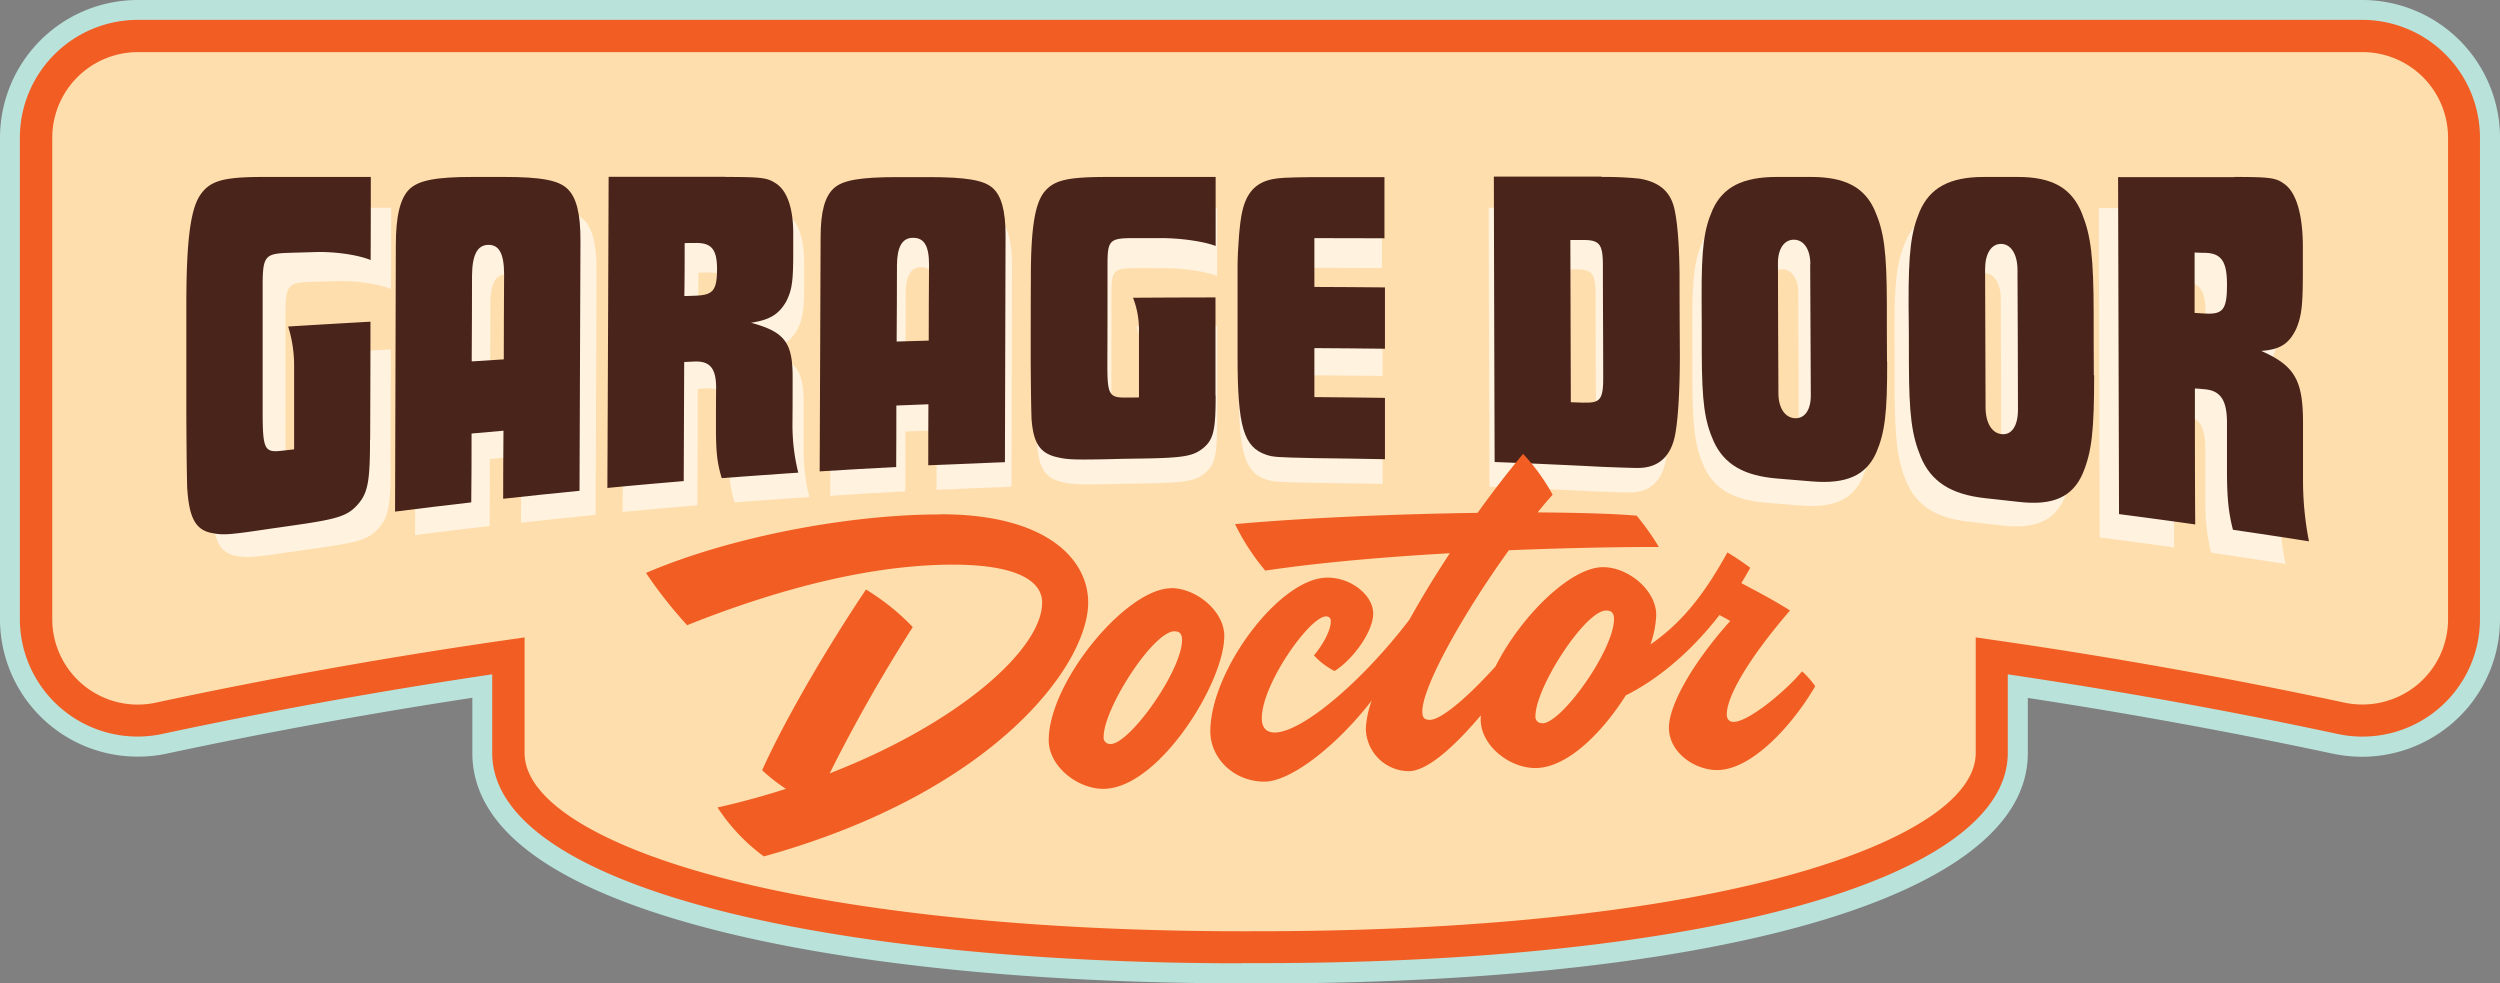
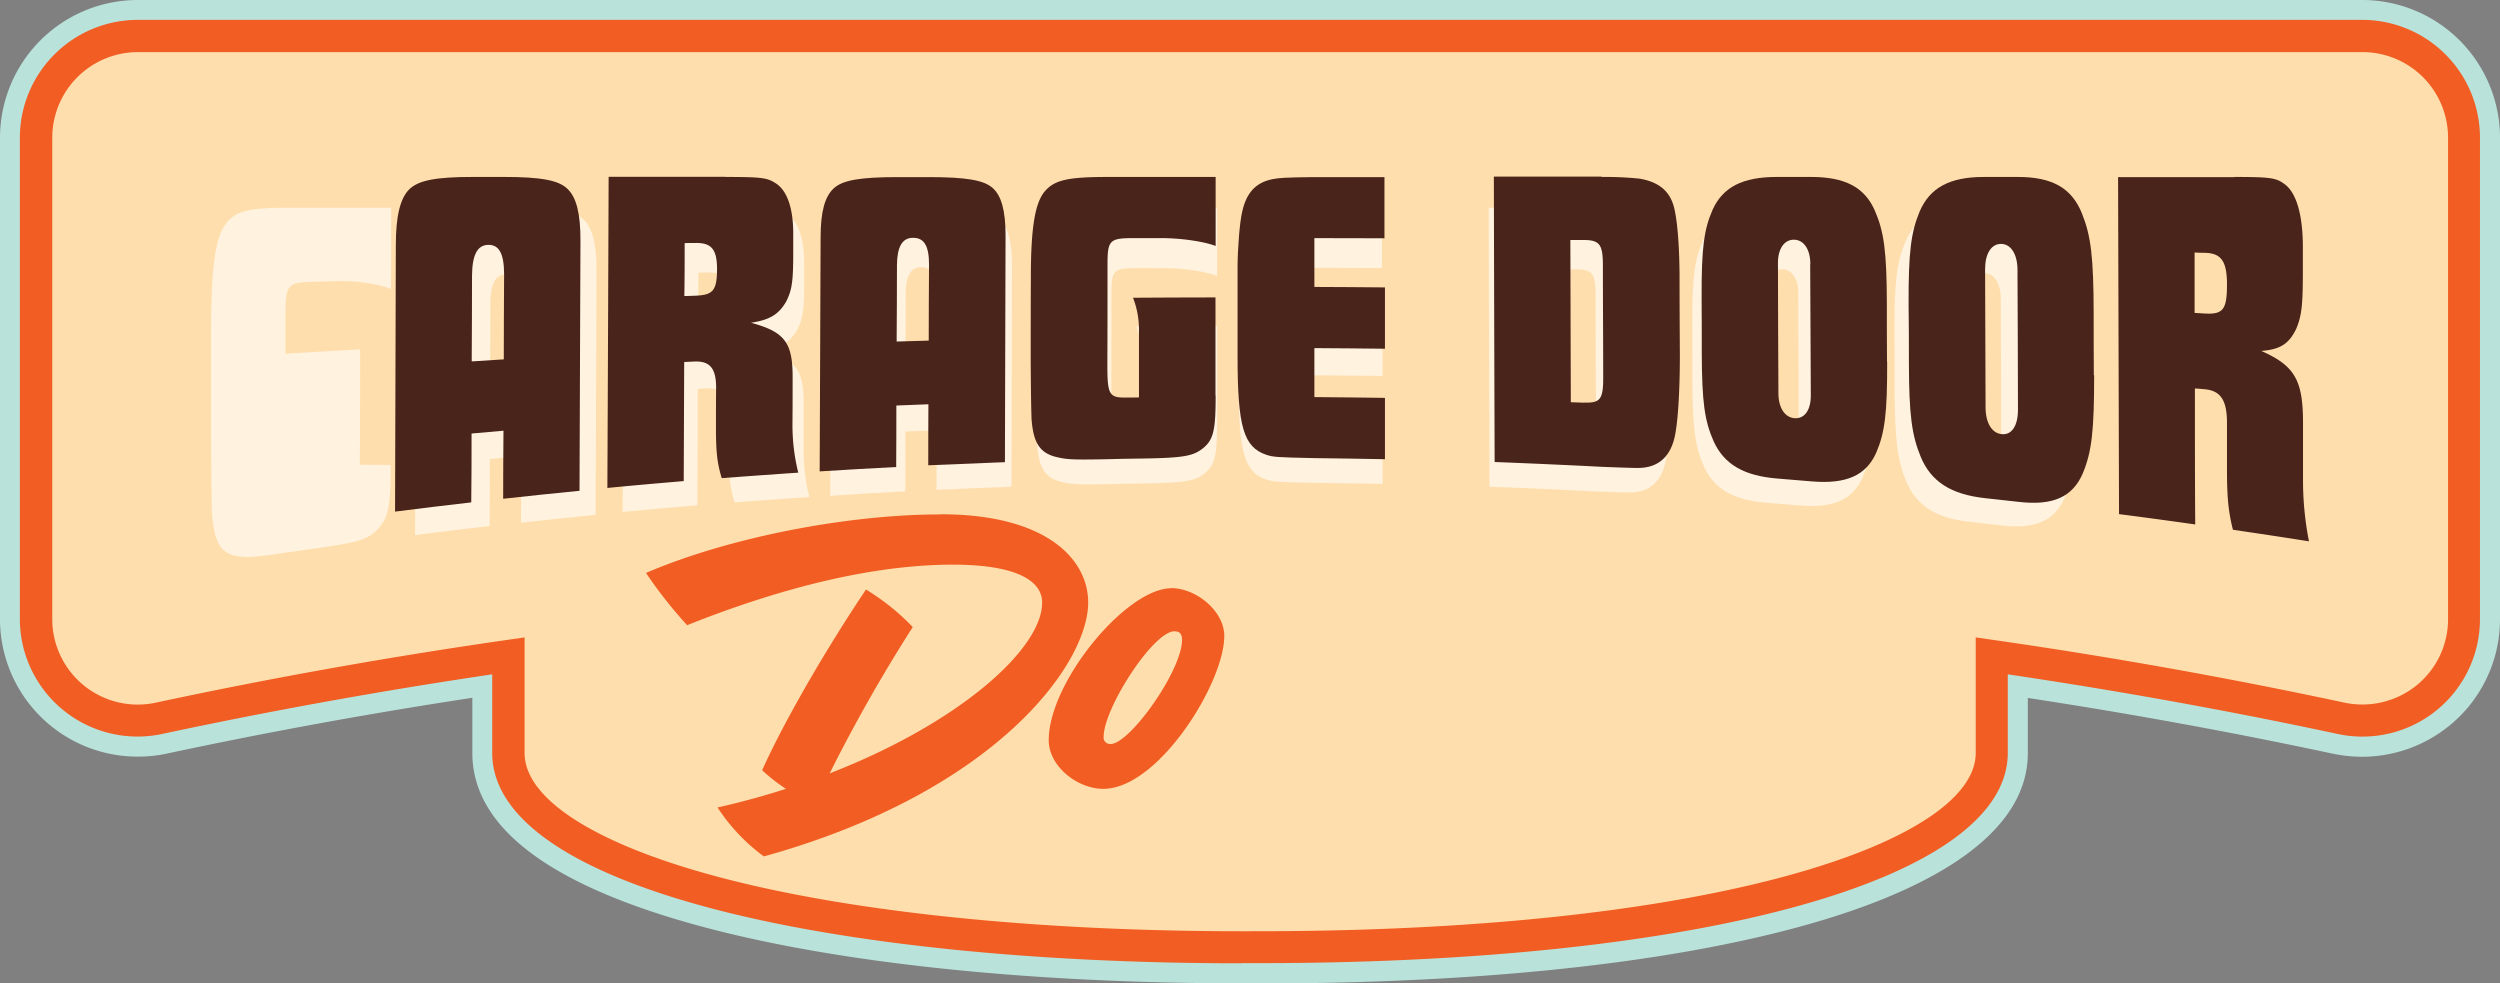
<svg xmlns="http://www.w3.org/2000/svg" width="640.826" height="252.096" viewBox="0 0 640.826 252.096">
  <rect x="0" y="0" width="640.826" height="252.096" fill="#808080" stroke="none" />
  <g id="Logo_Badge_GDD" data-name="Logo Badge_GDD" transform="translate(17651.27 5650.785)">
    <path id="Path_24208" data-name="Path 24208" d="M389.258,279.266c-54.141,0-103.148-5.133-137.959-14.438-39.3-10.507-59.234-25.506-59.234-44.6V206.075c-26.349,4.01-52.657,8.823-78.364,14.317a34.818,34.818,0,0,1-7.339.762A35.257,35.257,0,0,1,70.99,185.863V62.5A35.344,35.344,0,0,1,106.282,27.21H676.525A35.344,35.344,0,0,1,711.817,62.5V185.863A35.167,35.167,0,0,1,698.7,213.334a35.537,35.537,0,0,1-22.258,7.86,37.358,37.358,0,0,1-7.339-.762c-25.707-5.494-52.015-10.307-78.324-14.317v14.157c0,23.18-30.84,36.736-56.707,43.994-35.091,9.866-83.7,15.039-140.526,15.039h-4.291Z" transform="translate(-17722.26 -5677.995)" fill="#b9e2da" />
    <path id="Path_24209" data-name="Path 24209" d="M385.435,270.309c-53.7,0-102.226-5.053-136.635-14.277-36.254-9.705-55.464-23.421-55.464-39.663V196.236c-28.394,4.211-56.828,9.344-84.58,15.28A30.169,30.169,0,0,1,72.26,182.039V58.679a30.243,30.243,0,0,1,30.2-30.2H672.7a30.209,30.209,0,0,1,30.158,30.2V182.039a30.122,30.122,0,0,1-36.495,29.477c-27.712-5.935-56.146-11.069-84.54-15.28v20.132c0,32.244-77.2,53.9-192.14,53.9h-4.291Z" transform="translate(-17718.438 -5674.171)" fill="#f15d22" />
    <path id="Path_24210" data-name="Path 24210" d="M381.369,255.886h2.126c119.431,0,183.878-23.541,183.878-45.679V180.57l4.732.682c30.158,4.331,60.357,9.745,89.794,16.042a22.14,22.14,0,0,0,18.408-4.371,21.875,21.875,0,0,0,8.141-17.084V52.477A21.942,21.942,0,0,0,666.51,30.54H96.267A21.968,21.968,0,0,0,74.33,52.477V175.838a21.912,21.912,0,0,0,26.549,21.456c29.437-6.3,59.635-11.71,89.794-16.042l4.732-.682v29.637c0,11.751,18.007,23.3,49.368,31.682,33.728,9.023,81.532,14,134.55,14h2.126Z" transform="translate(-17712.205 -5667.97)" fill="#ffdead" />
    <g id="Group_2338" data-name="Group 2338" transform="translate(-17597.17 -5597.526)" opacity="0.6">
-       <path id="Path_23970" data-name="Path 23970" d="M130.52,106.422c0,10.427-.561,13.275-3.008,16.122-2.567,2.888-4.933,3.69-15.881,5.214-2.647.361-5.254.762-7.9,1.123-7.86,1.163-9.986,1.364-12.352.922-4.572-.642-6.256-3.81-6.7-11.831,0-1.083-.12-2.727-.2-17.887V72.694c0-15.761.962-23.862,3.409-27.552s5.775-4.652,15.921-4.652h26.83c0,6.938,0,13.876-.04,20.814-3.088-1.283-8.983-2.166-13.876-2.005-2.246.08-4.492.12-6.738.2-5.855.2-6.417.882-6.417,8.3V99.2c0,9.545.4,10.427,4.772,9.906,1.043-.12,2.045-.241,3.088-.361V87.693a31.771,31.771,0,0,0-1.484-9.705c6.858-.4,13.756-.842,20.614-1.2q0,14.8-.08,29.557Z" transform="translate(-84.48 -40.49)" fill="#fff" />
+       <path id="Path_23970" data-name="Path 23970" d="M130.52,106.422c0,10.427-.561,13.275-3.008,16.122-2.567,2.888-4.933,3.69-15.881,5.214-2.647.361-5.254.762-7.9,1.123-7.86,1.163-9.986,1.364-12.352.922-4.572-.642-6.256-3.81-6.7-11.831,0-1.083-.12-2.727-.2-17.887V72.694c0-15.761.962-23.862,3.409-27.552s5.775-4.652,15.921-4.652h26.83c0,6.938,0,13.876-.04,20.814-3.088-1.283-8.983-2.166-13.876-2.005-2.246.08-4.492.12-6.738.2-5.855.2-6.417.882-6.417,8.3V99.2V87.693a31.771,31.771,0,0,0-1.484-9.705c6.858-.4,13.756-.842,20.614-1.2q0,14.8-.08,29.557Z" transform="translate(-84.48 -40.49)" fill="#fff" />
      <path id="Path_23971" data-name="Path 23971" d="M116.61,122c-6.377.722-12.713,1.524-19.09,2.326q.12-33.387.2-66.734c0-7.3,1.083-11.71,3.329-13.956s6.657-3.128,15.962-3.128h7.82c9.3,0,13.676.842,15.921,2.968s3.289,6.256,3.289,13.074q-.12,31.281-.241,62.6c-6.377.642-12.753,1.283-19.13,2.005,0-5.695.04-11.35.04-17.044-2.687.241-5.334.481-8.021.722,0,5.735,0,11.47-.04,17.245Zm8.141-35.813c0-7.1.04-14.2.08-21.255,0-5.214-1.243-7.459-4.051-7.419-2.687.04-3.97,2.527-3.97,7.66,0,7.179-.04,14.357-.08,21.5,2.687-.16,5.334-.361,8.021-.521Z" transform="translate(-45.224 -40.43)" fill="#fff" />
      <path id="Path_23972" data-name="Path 23972" d="M140.267,40.53c9.625,0,10.588.241,12.833,1.684,2.767,1.885,4.251,6.336,4.211,12.673V59.66c0,7.219-.361,9.224-1.765,12.071-1.845,3.168-3.97,4.572-8.783,5.334,8.462,2.286,10.467,4.973,10.427,13.756v11.47a48.359,48.359,0,0,0,1.444,12.352c-6.377.441-12.793.882-19.17,1.364-1.163-3.77-1.484-6.778-1.444-12.593V93.348c0-4.853-1.564-6.738-5.534-6.537-.8,0-1.644.08-2.446.12,0,9.946-.08,19.892-.12,29.838q-9.565.782-19.13,1.684.18-38.981.321-77.963h29.2Zm-7.5,29.757c4.492-.16,5.454-1.283,5.494-6.617,0-4.973-1.364-6.657-5.414-6.577-.882,0-1.765,0-2.687.04,0,4.411,0,8.823-.04,13.275.882,0,1.765-.04,2.687-.08Z" transform="translate(-5.275 -40.49)" fill="#fff" />
      <path id="Path_23973" data-name="Path 23973" d="M143.22,113.139c-6.417.321-12.793.682-19.17,1.123l.241-58.713c0-6.417,1.123-10.267,3.369-12.272s6.657-2.767,15.962-2.767h7.82c9.3,0,13.676.762,15.921,2.687s3.289,5.655,3.289,11.871c0,18.969-.08,37.939-.12,56.868-6.377.241-12.793.481-19.21.8,0-5.093,0-10.187.04-15.28-2.687.08-5.374.2-8.021.321,0,5.133,0,10.227-.04,15.36Zm8.141-31.723c0-6.377.04-12.713.08-19.05,0-4.652-1.283-6.7-4.05-6.7-2.687,0-3.97,2.206-3.97,6.818,0,6.377-.04,12.793-.08,19.17Z" transform="translate(34.643 -40.43)" fill="#fff" />
      <path id="Path_23974" data-name="Path 23974" d="M183.551,95.222c0,8.663-.521,10.989-3.008,13.114-2.567,2.126-4.933,2.567-16,2.727-2.647.04-5.294.08-7.941.16-7.941.16-10.066.12-12.432-.441-4.612-.922-6.336-3.529-6.737-9.826,0-.842-.08-2.126-.2-14,0-7.139,0-14.237.04-21.376,0-12.272,1-18.608,3.489-21.456,2.446-2.888,5.775-3.609,15.961-3.609h26.83V57.845c-3.128-1.163-8.983-2.005-13.916-1.965H162.9c-5.9,0-6.417.561-6.417,6.5q0,12.573-.04,25.145c0,7.62.4,8.382,4.813,8.3,1.043,0,2.085,0,3.088-.04V78.739a22.65,22.65,0,0,0-1.484-7.941c6.9-.04,13.756-.08,20.694-.08V95.3Z" transform="translate(74.32 -40.4)" fill="#fff" />
      <path id="Path_23975" data-name="Path 23975" d="M187.016,55.87c-5.9,0-11.751-.04-17.646-.04V68.062c5.9,0,11.791.08,17.686.12v15.36c-5.9-.08-11.791-.12-17.686-.16V95.653c5.9.04,11.791.12,17.686.2v15.36c-5.976-.12-11.951-.2-17.927-.281-9.425-.2-10.066-.281-11.791-.8-5.695-1.925-7.179-6.978-7.179-24.584V63.089a84.028,84.028,0,0,1,1.163-13.916c1.083-4.732,3.409-7.259,7.58-8.141,1.6-.321,3.008-.4,10.146-.521H186.9V55.87Z" transform="translate(113.245 -40.43)" fill="#fff" />
      <path id="Path_23976" data-name="Path 23976" d="M193.13,40.53a83.659,83.659,0,0,1,9.625.441c4.371.762,7.058,2.767,8.261,6.176.963,2.647,1.644,9.545,1.684,18.167,0,6.657.04,13.275.08,19.932,0,7.54-.361,15.24-1.123,19.41-.922,5.815-4.131,8.823-9.384,8.823-.441,0-1.925,0-8.9-.281q-13.475-.722-27.03-1.2-.12-35.733-.2-71.506h26.95Zm-4.211,56.507c3.97.16,4.732-.922,4.692-6.136,0-9.384-.08-18.729-.08-28.113,0-5.334-.762-6.457-4.732-6.5H185.39c0,13.555.08,27.111.12,40.666l3.409.12Z" transform="translate(161.352 -40.49)" fill="#fff" />
      <path id="Path_23977" data-name="Path 23977" d="M225.592,86.75c.04,12.954-.561,17.846-2.807,22.9-2.527,5.615-7.459,7.82-16,7.1-2.847-.241-5.695-.481-8.542-.682-8.582-.682-13.515-3.609-16.082-9.3-2.286-5.173-2.928-9.866-2.968-22.178,0-4.652,0-9.264-.04-13.916-.04-12.352.561-17,2.807-22.017,2.567-5.534,7.459-8.141,16-8.141H206.5c8.542,0,13.475,2.527,16.082,8.5,2.286,5.254,2.928,10.187,2.968,23.18,0,4.853.04,9.745.08,14.6Zm-19.25-24.424c0-3.649-1.644-6.1-4.091-6.136s-4.051,2.326-4.051,5.935c0,10.828.08,21.7.12,32.525,0,3.73,1.644,6.1,4.091,6.256s4.05-2.005,4.05-5.775c-.04-10.948-.08-21.857-.16-32.805Z" transform="translate(200.516 -40.43)" fill="#fff" />
      <path id="Path_23978" data-name="Path 23978" d="M238.522,90.189c0,13.916-.6,19.13-2.807,24.5-2.527,5.976-7.419,8.181-16,7.219l-8.542-.963c-8.542-.922-13.475-4.171-16.082-10.307-2.246-5.494-2.928-10.507-2.968-23.541,0-4.893,0-9.826-.04-14.718-.04-13.034.561-17.967,2.807-23.26,2.567-5.855,7.459-8.622,16-8.622h8.542c8.542,0,13.515,2.727,16.082,9.1,2.246,5.655,2.928,10.948,2.968,24.865,0,5.214,0,10.427.04,15.681ZM219.312,63.8c0-3.89-1.644-6.5-4.091-6.577-2.446-.04-4.05,2.446-4.05,6.3.04,11.55.08,23.06.12,34.61,0,3.97,1.644,6.537,4.091,6.738s4.051-2.085,4.051-6.1c0-11.67-.08-23.341-.12-35.011Z" transform="translate(239.441 -40.46)" fill="#fff" />
-       <path id="Path_23979" data-name="Path 23979" d="M234.336,40.5c9.625,0,10.588.281,12.833,2.045,2.767,2.326,4.291,7.78,4.291,15.56v5.855c0,8.863-.321,11.309-1.684,14.638-1.8,3.69-3.93,5.133-8.743,5.454,8.422,3.69,10.467,7.339,10.467,18.127v14.077a77.548,77.548,0,0,0,1.484,15.52c-6.336-1-12.713-1.965-19.05-2.888-1.163-4.692-1.524-8.3-1.524-15.039V102.1c0-5.695-1.6-8.061-5.575-8.422-.8-.08-1.644-.12-2.446-.2q0,17.024.04,34.049c-6.377-.882-12.713-1.765-19.09-2.567q-.12-42.23-.2-84.42h29.2Zm-7.3,34.209c4.492.241,5.454-1,5.454-7.219,0-5.815-1.4-7.86-5.454-7.981-.882,0-1.765-.04-2.687-.08V74.549C225.232,74.589,226.115,74.669,227.037,74.709Z" transform="translate(278.759 -40.46)" fill="#fff" />
    </g>
-     <path id="Path_24211" data-name="Path 24211" d="M129.982,105.935c0,10.628-.561,13.555-3.088,16.483-2.607,2.968-5.013,3.77-16.242,5.374-2.687.4-5.374.762-8.061,1.163-8.061,1.2-10.227,1.4-12.633.922-4.692-.642-6.417-3.89-6.858-12.112,0-1.123-.12-2.767-.2-18.328V71.446c0-16.122,1-24.383,3.489-28.193,2.527-3.77,5.9-4.732,16.322-4.732h27.471c0,7.1,0,14.2-.04,21.3-3.168-1.323-9.184-2.206-14.2-2.045-2.286.08-4.612.12-6.9.2-6.016.2-6.577.882-6.577,8.462V98.556c0,9.785.441,10.668,4.893,10.146,1.043-.12,2.126-.241,3.168-.361V86.806a33.369,33.369,0,0,0-1.524-9.946c7.018-.441,14.077-.842,21.095-1.243,0,10.106-.04,20.172-.08,30.279Z" transform="translate(-17686.406 -5643.947)" fill="#48241b" />
    <path id="Path_24212" data-name="Path 24212" d="M115.771,121.937c-6.5.762-13.034,1.524-19.531,2.366q.12-34.169.2-68.3c0-7.459,1.123-11.991,3.409-14.277,2.326-2.326,6.778-3.208,16.322-3.208h7.981c9.5,0,14,.842,16.282,3.048,2.286,2.166,3.369,6.377,3.329,13.355q-.12,32-.241,64.047c-6.537.642-13.034,1.323-19.571,2.045,0-5.815.04-11.63.08-17.445l-8.181.722c0,5.855,0,11.751-.08,17.646Zm8.342-36.655c0-7.259.04-14.518.08-21.777,0-5.334-1.283-7.66-4.131-7.58-2.727.08-4.051,2.607-4.091,7.86,0,7.339-.04,14.678-.08,22.017,2.727-.16,5.454-.361,8.181-.521Z" transform="translate(-17646.246 -5643.947)" fill="#48241b" />
    <path id="Path_24213" data-name="Path 24213" d="M140.009,38.55c9.826,0,10.828.241,13.114,1.724,2.847,1.925,4.371,6.5,4.331,12.954v4.893c0,7.419-.361,9.465-1.8,12.352-1.885,3.248-4.091,4.692-9.023,5.454,8.663,2.326,10.708,5.093,10.668,14.077,0,3.89,0,7.82-.04,11.71a50.562,50.562,0,0,0,1.484,12.633c-6.537.441-13.074.922-19.611,1.4-1.2-3.85-1.484-6.938-1.484-12.873,0-3.449,0-6.9.04-10.307,0-4.973-1.6-6.9-5.655-6.7l-2.527.12c-.04,10.187-.08,20.333-.12,30.519-6.537.561-13.074,1.123-19.571,1.765q.18-39.884.321-79.767h29.878Zm-7.7,30.439c4.612-.16,5.574-1.323,5.615-6.778,0-5.093-1.4-6.818-5.574-6.738-.922,0-1.845,0-2.727.04,0,4.532,0,9.023-.08,13.555.922,0,1.845-.04,2.727-.08Z" transform="translate(-17605.395 -5643.977)" fill="#48241b" />
    <path id="Path_24214" data-name="Path 24214" d="M142.991,112.843c-6.537.321-13.074.722-19.611,1.123q.12-30.018.241-60.076c0-6.577,1.123-10.507,3.449-12.553,2.286-2.045,6.778-2.807,16.322-2.807h7.981c9.5,0,14,.762,16.282,2.727s3.369,5.815,3.369,12.152q-.06,29.116-.16,58.191c-6.537.241-13.074.521-19.651.8,0-5.214,0-10.427.04-15.641-2.727.12-5.494.2-8.221.321,0,5.254,0,10.467-.04,15.721ZM151.333,80.4c0-6.5.04-12.994.08-19.491,0-4.772-1.283-6.858-4.131-6.818-2.727,0-4.051,2.286-4.091,6.978,0,6.537-.04,13.074-.08,19.611l8.221-.241Z" transform="translate(-17564.543 -5643.917)" fill="#48241b" />
    <path id="Path_24215" data-name="Path 24215" d="M184.273,94.546c0,8.863-.561,11.229-3.088,13.395-2.647,2.166-5.053,2.607-16.363,2.767-2.727.04-5.414.08-8.141.16-8.1.16-10.307.12-12.713-.441-4.732-.963-6.457-3.649-6.9-10.066,0-.882-.12-2.166-.2-14.317,0-7.3,0-14.558.04-21.857,0-12.553,1.043-19.009,3.569-21.977,2.527-2.928,5.9-3.69,16.322-3.69h27.471V56.206c-3.168-1.2-9.184-2.045-14.237-2.005h-6.9c-6.016,0-6.577.561-6.577,6.657,0,8.582,0,17.125-.04,25.707,0,7.82.441,8.582,4.933,8.5,1.043,0,2.125,0,3.168-.04V77.582a22.524,22.524,0,0,0-1.524-8.1c7.058-.04,14.117-.08,21.135-.08V94.546Z" transform="translate(-17523.934 -5643.947)" fill="#48241b" />
    <path id="Path_24216" data-name="Path 24216" d="M187.868,54.211c-6.016,0-12.031-.04-18.087-.04V66.683c6.016,0,12.071.08,18.087.12V82.524c-6.016-.08-12.071-.12-18.087-.16V94.917c6.016.04,12.071.12,18.087.2v15.721c-6.1-.12-12.232-.2-18.328-.281-9.665-.2-10.307-.281-12.071-.842-5.815-1.965-7.379-7.139-7.379-25.145V61.59c0-4.532.561-11.751,1.2-14.237,1.083-4.853,3.489-7.459,7.78-8.3,1.644-.321,3.088-.441,10.387-.521h18.288V54.251Z" transform="translate(-17484.135 -5643.917)" fill="#48241b" />
    <path id="Path_24217" data-name="Path 24217" d="M194.022,38.58a87.87,87.87,0,0,1,9.866.441c4.492.8,7.219,2.807,8.462,6.336,1,2.727,1.684,9.745,1.724,18.568,0,6.778.04,13.6.08,20.373,0,7.7-.361,15.6-1.123,19.852-.963,5.935-4.251,9.023-9.625,9.023-.441,0-1.965,0-9.1-.281-9.224-.481-18.408-.882-27.632-1.243q-.12-36.575-.2-73.15h27.592Zm-4.331,57.83c4.05.16,4.813-.922,4.813-6.3,0-9.585-.08-19.17-.08-28.755,0-5.454-.8-6.577-4.853-6.617h-3.489c.04,13.876.08,27.712.12,41.588l3.489.12Z" transform="translate(-17434.824 -5644.007)" fill="#48241b" />
    <path id="Path_24218" data-name="Path 24218" d="M227.315,85.883c.04,13.275-.6,18.247-2.847,23.421-2.607,5.735-7.62,7.981-16.4,7.259-2.928-.241-5.855-.481-8.743-.722-8.783-.682-13.8-3.69-16.483-9.545-2.326-5.254-3.008-10.066-3.048-22.7,0-4.732,0-9.465-.04-14.237-.04-12.633.6-17.405,2.847-22.5,2.607-5.695,7.62-8.342,16.4-8.342h8.743c8.743,0,13.8,2.607,16.443,8.7,2.326,5.374,3.008,10.427,3.048,23.7,0,4.973,0,9.946.04,14.959ZM207.624,60.858c0-3.73-1.644-6.216-4.171-6.256s-4.171,2.366-4.131,6.056c0,11.109.08,22.178.12,33.287,0,3.81,1.684,6.256,4.171,6.417,2.527.16,4.171-2.085,4.131-5.935q-.06-16.784-.16-33.567Z" transform="translate(-17394.848 -5643.947)" fill="#48241b" />
    <path id="Path_24219" data-name="Path 24219" d="M240.545,89.332c0,14.237-.6,19.571-2.888,25.105-2.607,6.1-7.62,8.382-16.363,7.379-2.928-.321-5.815-.642-8.743-.963-8.743-.963-13.8-4.251-16.443-10.547-2.326-5.655-3.008-10.748-3.048-24.1,0-5.013,0-10.026-.08-15.039-.04-13.355.6-18.408,2.847-23.822,2.607-6.016,7.62-8.823,16.4-8.823h8.743c8.743,0,13.8,2.767,16.443,9.344,2.326,5.775,2.968,11.189,3.008,25.466,0,5.334,0,10.708.04,16.042Zm-19.651-26.95c0-4.01-1.644-6.657-4.171-6.7s-4.131,2.486-4.131,6.457c.04,11.791.08,23.621.12,35.412,0,4.091,1.684,6.7,4.171,6.9,2.527.241,4.131-2.126,4.131-6.256,0-11.951-.08-23.862-.12-35.813Z" transform="translate(-17355.02 -5643.947)" fill="#48241b" />
    <path id="Path_24220" data-name="Path 24220" d="M236.208,38.52c9.866,0,10.828.281,13.154,2.085,2.847,2.366,4.371,7.981,4.371,15.921v6.016c0,9.064-.321,11.59-1.724,14.959-1.845,3.77-4.051,5.254-8.943,5.615,8.622,3.81,10.708,7.5,10.708,18.528v14.4a80.865,80.865,0,0,0,1.524,15.881c-6.5-1.043-12.994-2.005-19.491-2.968-1.2-4.772-1.524-8.462-1.524-15.36V101.564c0-5.815-1.644-8.262-5.695-8.622-.842-.08-1.684-.16-2.527-.2,0,11.63,0,23.22.08,34.851-6.5-.922-12.994-1.8-19.531-2.647q-.12-43.192-.241-86.385h29.878Zm-7.5,35.011c4.572.241,5.574-1.043,5.574-7.419,0-5.935-1.444-8.021-5.574-8.141-.922,0-1.8-.04-2.727-.08v15.48c.922.04,1.8.12,2.727.16Z" transform="translate(-17314.709 -5643.947)" fill="#48241b" />
    <path id="Path_24221" data-name="Path 24221" d="M187.716,60.12c-23.621,0-54.061,5.815-75.436,15a112.843,112.843,0,0,0,10.547,13.395c26.91-10.748,49.81-15.52,68.057-15.52,16.844,0,22.94,4.371,22.94,9.705,0,11.911-21.215,30.88-54.462,43.794a405.871,405.871,0,0,1,21.3-37.5,59.329,59.329,0,0,0-11.991-9.625c-9.625,14.317-20.574,32.926-26.629,46.32a45.346,45.346,0,0,0,6.1,4.772c-5.574,1.8-11.43,3.409-17.526,4.772a48.148,48.148,0,0,0,11.871,12.553c59.234-16.443,83.136-49.168,83.136-65.089,0-11.149-10.788-22.619-37.818-22.619Z" transform="translate(-17597.959 -5579.042)" fill="#f15d22" />
    <path id="Path_24222" data-name="Path 24222" d="M169.422,64.84c-11.51,0-31.4,24.022-31.4,38.941,0,6.7,7.339,12.472,14,12.472,14.077,0,31-27.111,31-39.182,0-6.417-7.219-12.272-13.635-12.272Zm-15.56,39.9a1.617,1.617,0,0,1-1.765-1.8c0-7.379,12.753-27.07,18.127-27.07,1.444,0,1.965.722,1.965,2.206,0,7.86-13.395,26.709-18.368,26.709Z" transform="translate(-17520.471 -5564.833)" fill="#f15d22" />
-     <path id="Path_24223" data-name="Path 24223" d="M300.024,111.965c-4.452,5.334-13.836,12.954-17.526,12.954-1,0-1.765-.561-1.765-1.925,0-4.692,5.695-14.438,16.2-26.629-4.211-2.687-8.943-5.133-12.472-7.018.8-1.323,1.564-2.607,2.286-3.93a67.843,67.843,0,0,0-5.855-3.93c-5.9,10.668-11.59,17.967-19.731,23.581a25.661,25.661,0,0,0,1.484-7.54c0-6.417-7.219-12.272-13.635-12.272-8.382,0-21.175,12.713-27.552,25.426-6.737,7.5-13.836,13.716-16.844,13.716-1.524,0-1.925-.682-1.925-2.166,0-6.377,10.547-25.186,22.178-41.307,14.638-.6,28.193-.842,38.46-.842a67.119,67.119,0,0,0-5.695-8.021c-5.935-.521-14.879-.762-25.386-.842,1.283-1.6,2.567-3.128,3.85-4.532a51.074,51.074,0,0,0-7.58-10.467c-4.091,4.893-7.981,9.986-11.67,15.119-20.894.281-44.556,1.283-62.162,2.888a57.978,57.978,0,0,0,7.74,11.911c14.317-2.126,31-3.529,47.323-4.452-3.89,5.9-7.379,11.63-10.347,17-12.112,15.881-27.552,28.955-34.57,28.955-1.765,0-3.289-.882-3.289-3.65,0-8.783,12.312-26.108,16.443-26.108a1.12,1.12,0,0,1,1.243,1.243c0,2.366-2.085,6.136-4.331,8.743a18.836,18.836,0,0,0,5.294,4.01c4.652-2.888,9.906-10.066,9.906-14.718s-5.534-9.224-11.75-9.224c-12.272,0-30,23.9-30,39.423,0,6.778,5.935,12.873,13.876,12.873,6.778,0,18.689-9.344,27.512-20.814a24.423,24.423,0,0,0-1.524,7.219A11.1,11.1,0,0,0,199.2,137.552c4.973,0,12.272-6.938,18.488-14.317,0,.361-.04.682-.04,1.043,0,6.7,7.339,12.472,14,12.472,8.021,0,16.964-8.783,23.18-18.608,9.384-4.732,17.606-12.312,24.023-20.614.922.481,1.8.962,2.767,1.524C272.032,109.719,265.9,120.587,265.9,126.4c0,6.417,6.657,10.868,12.352,10.868,8.783,0,19.25-11.35,25.145-21.5a22.228,22.228,0,0,0-3.369-3.81ZM233.451,125.24a1.617,1.617,0,0,1-1.765-1.8c0-7.379,12.753-27.07,18.127-27.07,1.444,0,2.005.722,2.005,2.206,0,7.86-13.395,26.709-18.368,26.709Z" transform="translate(-17489.373 -5590.662)" fill="#f15d22" />
  </g>
</svg>